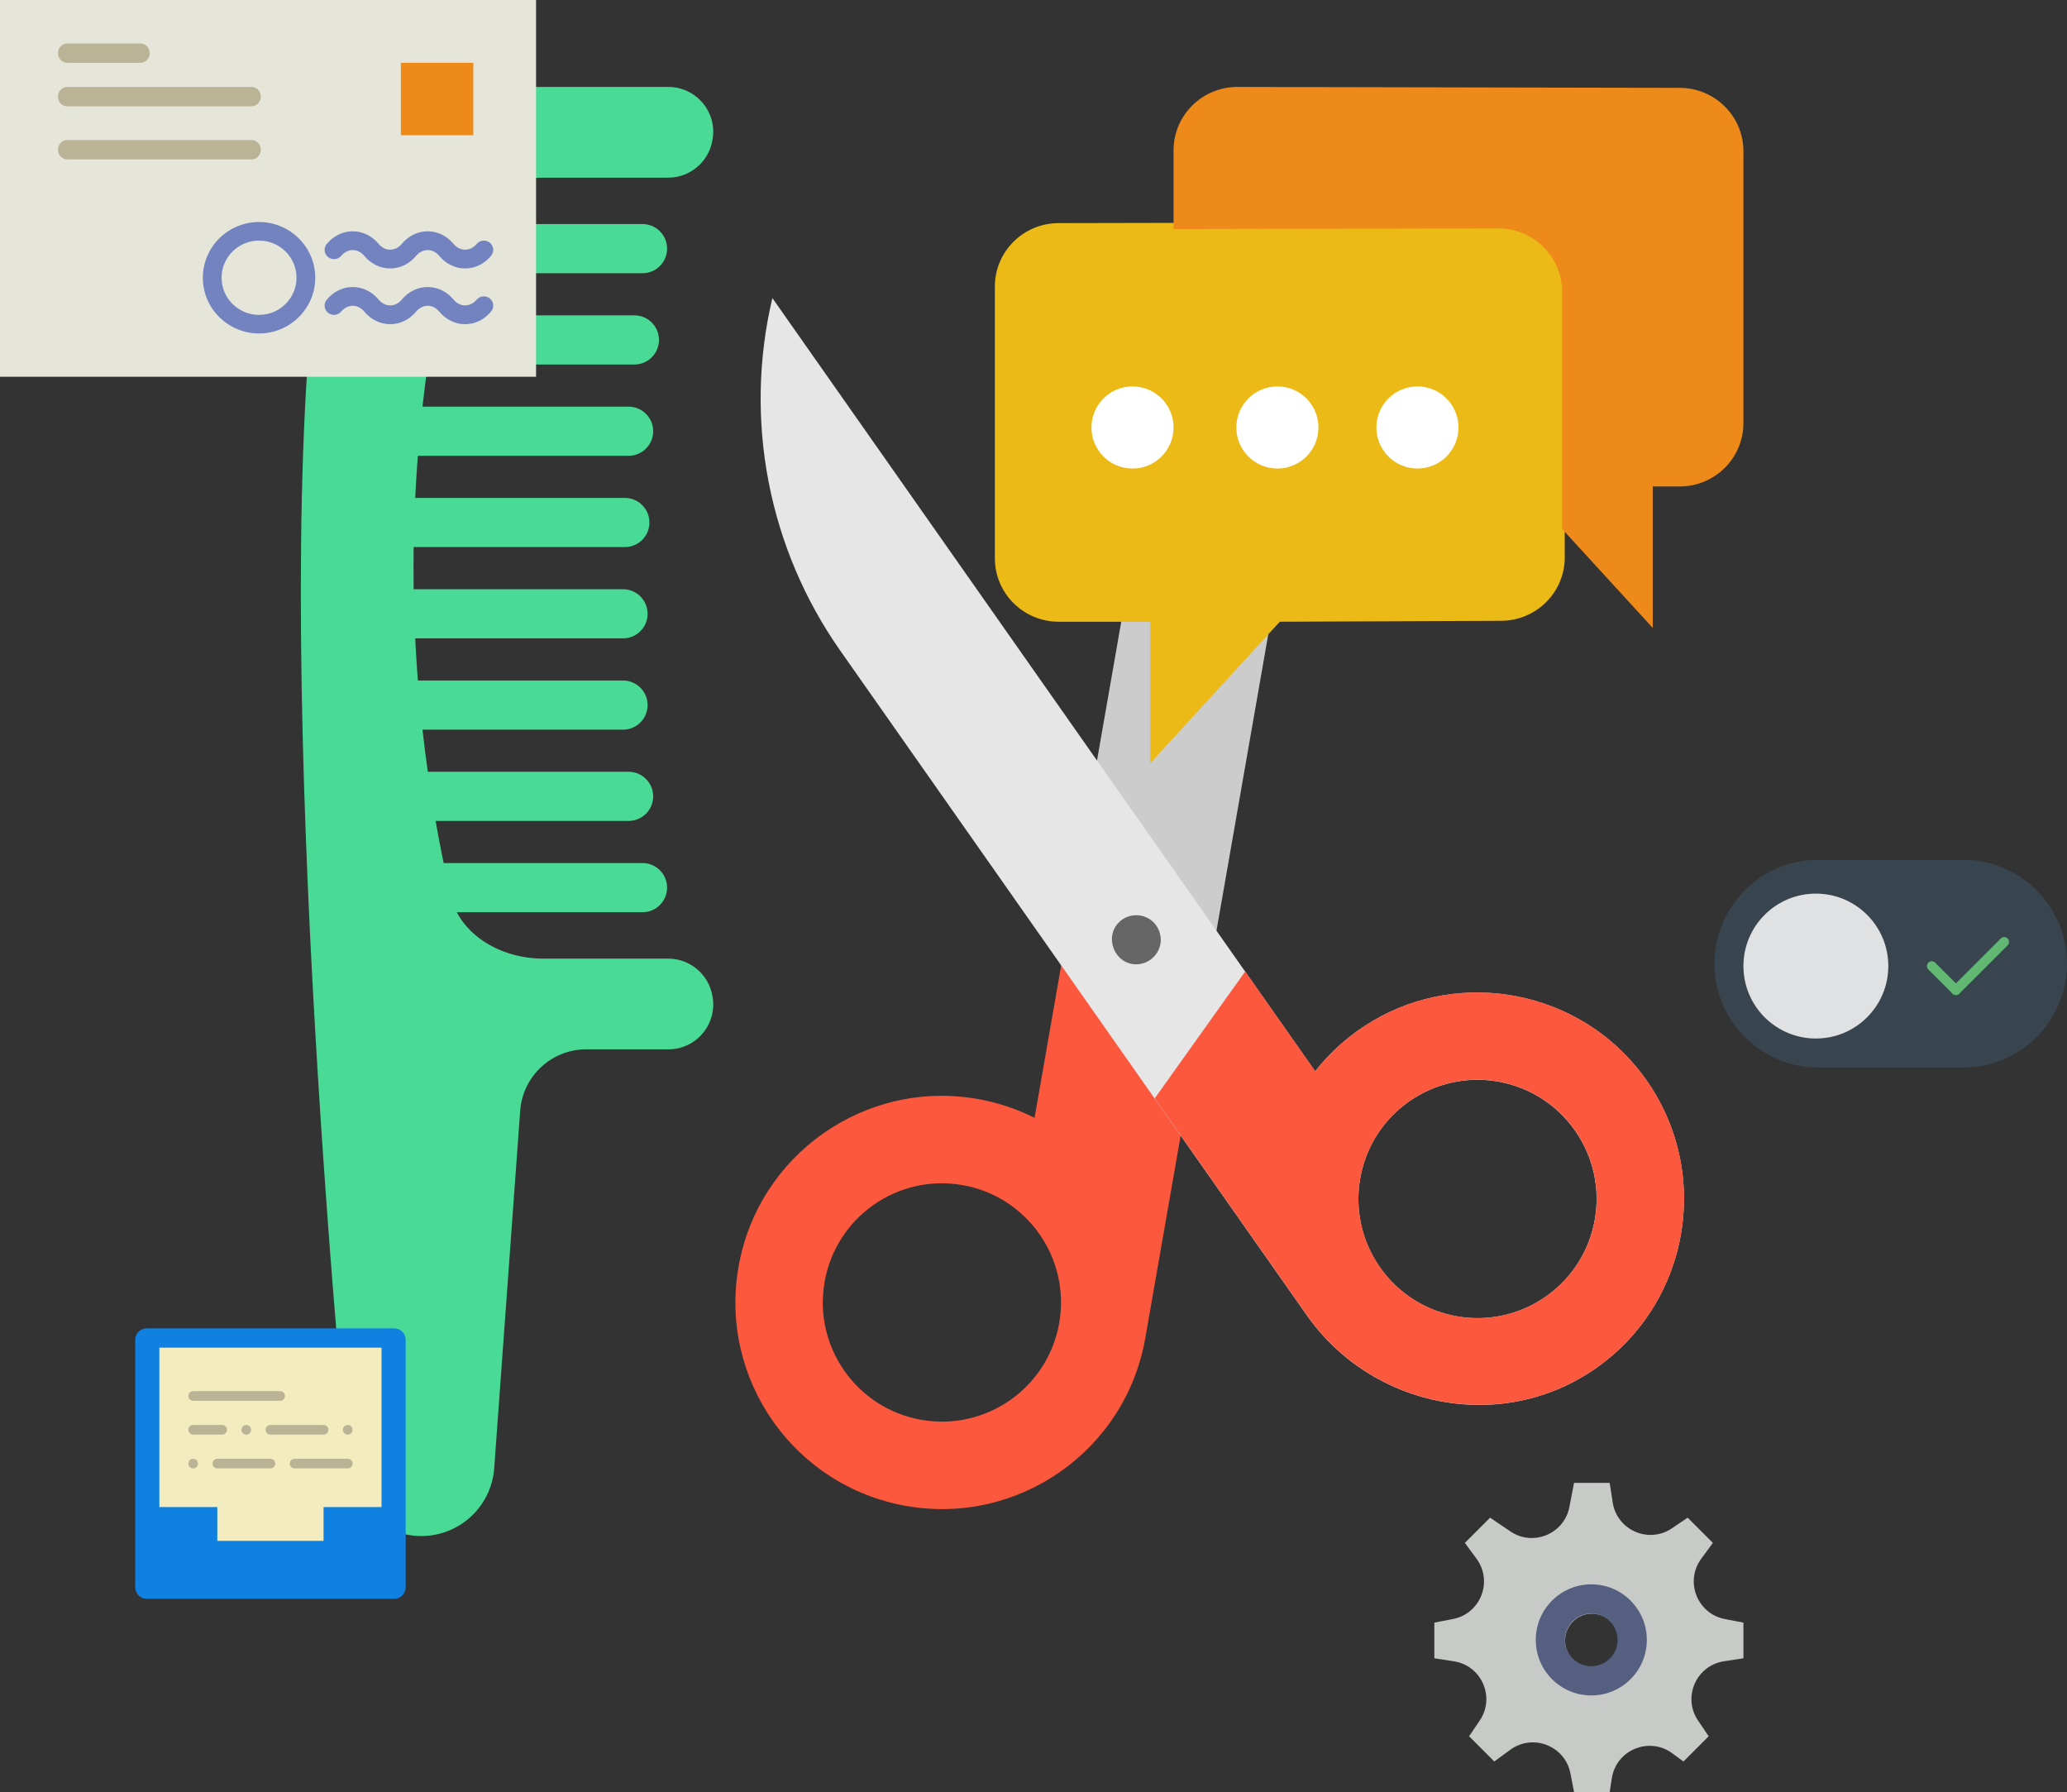
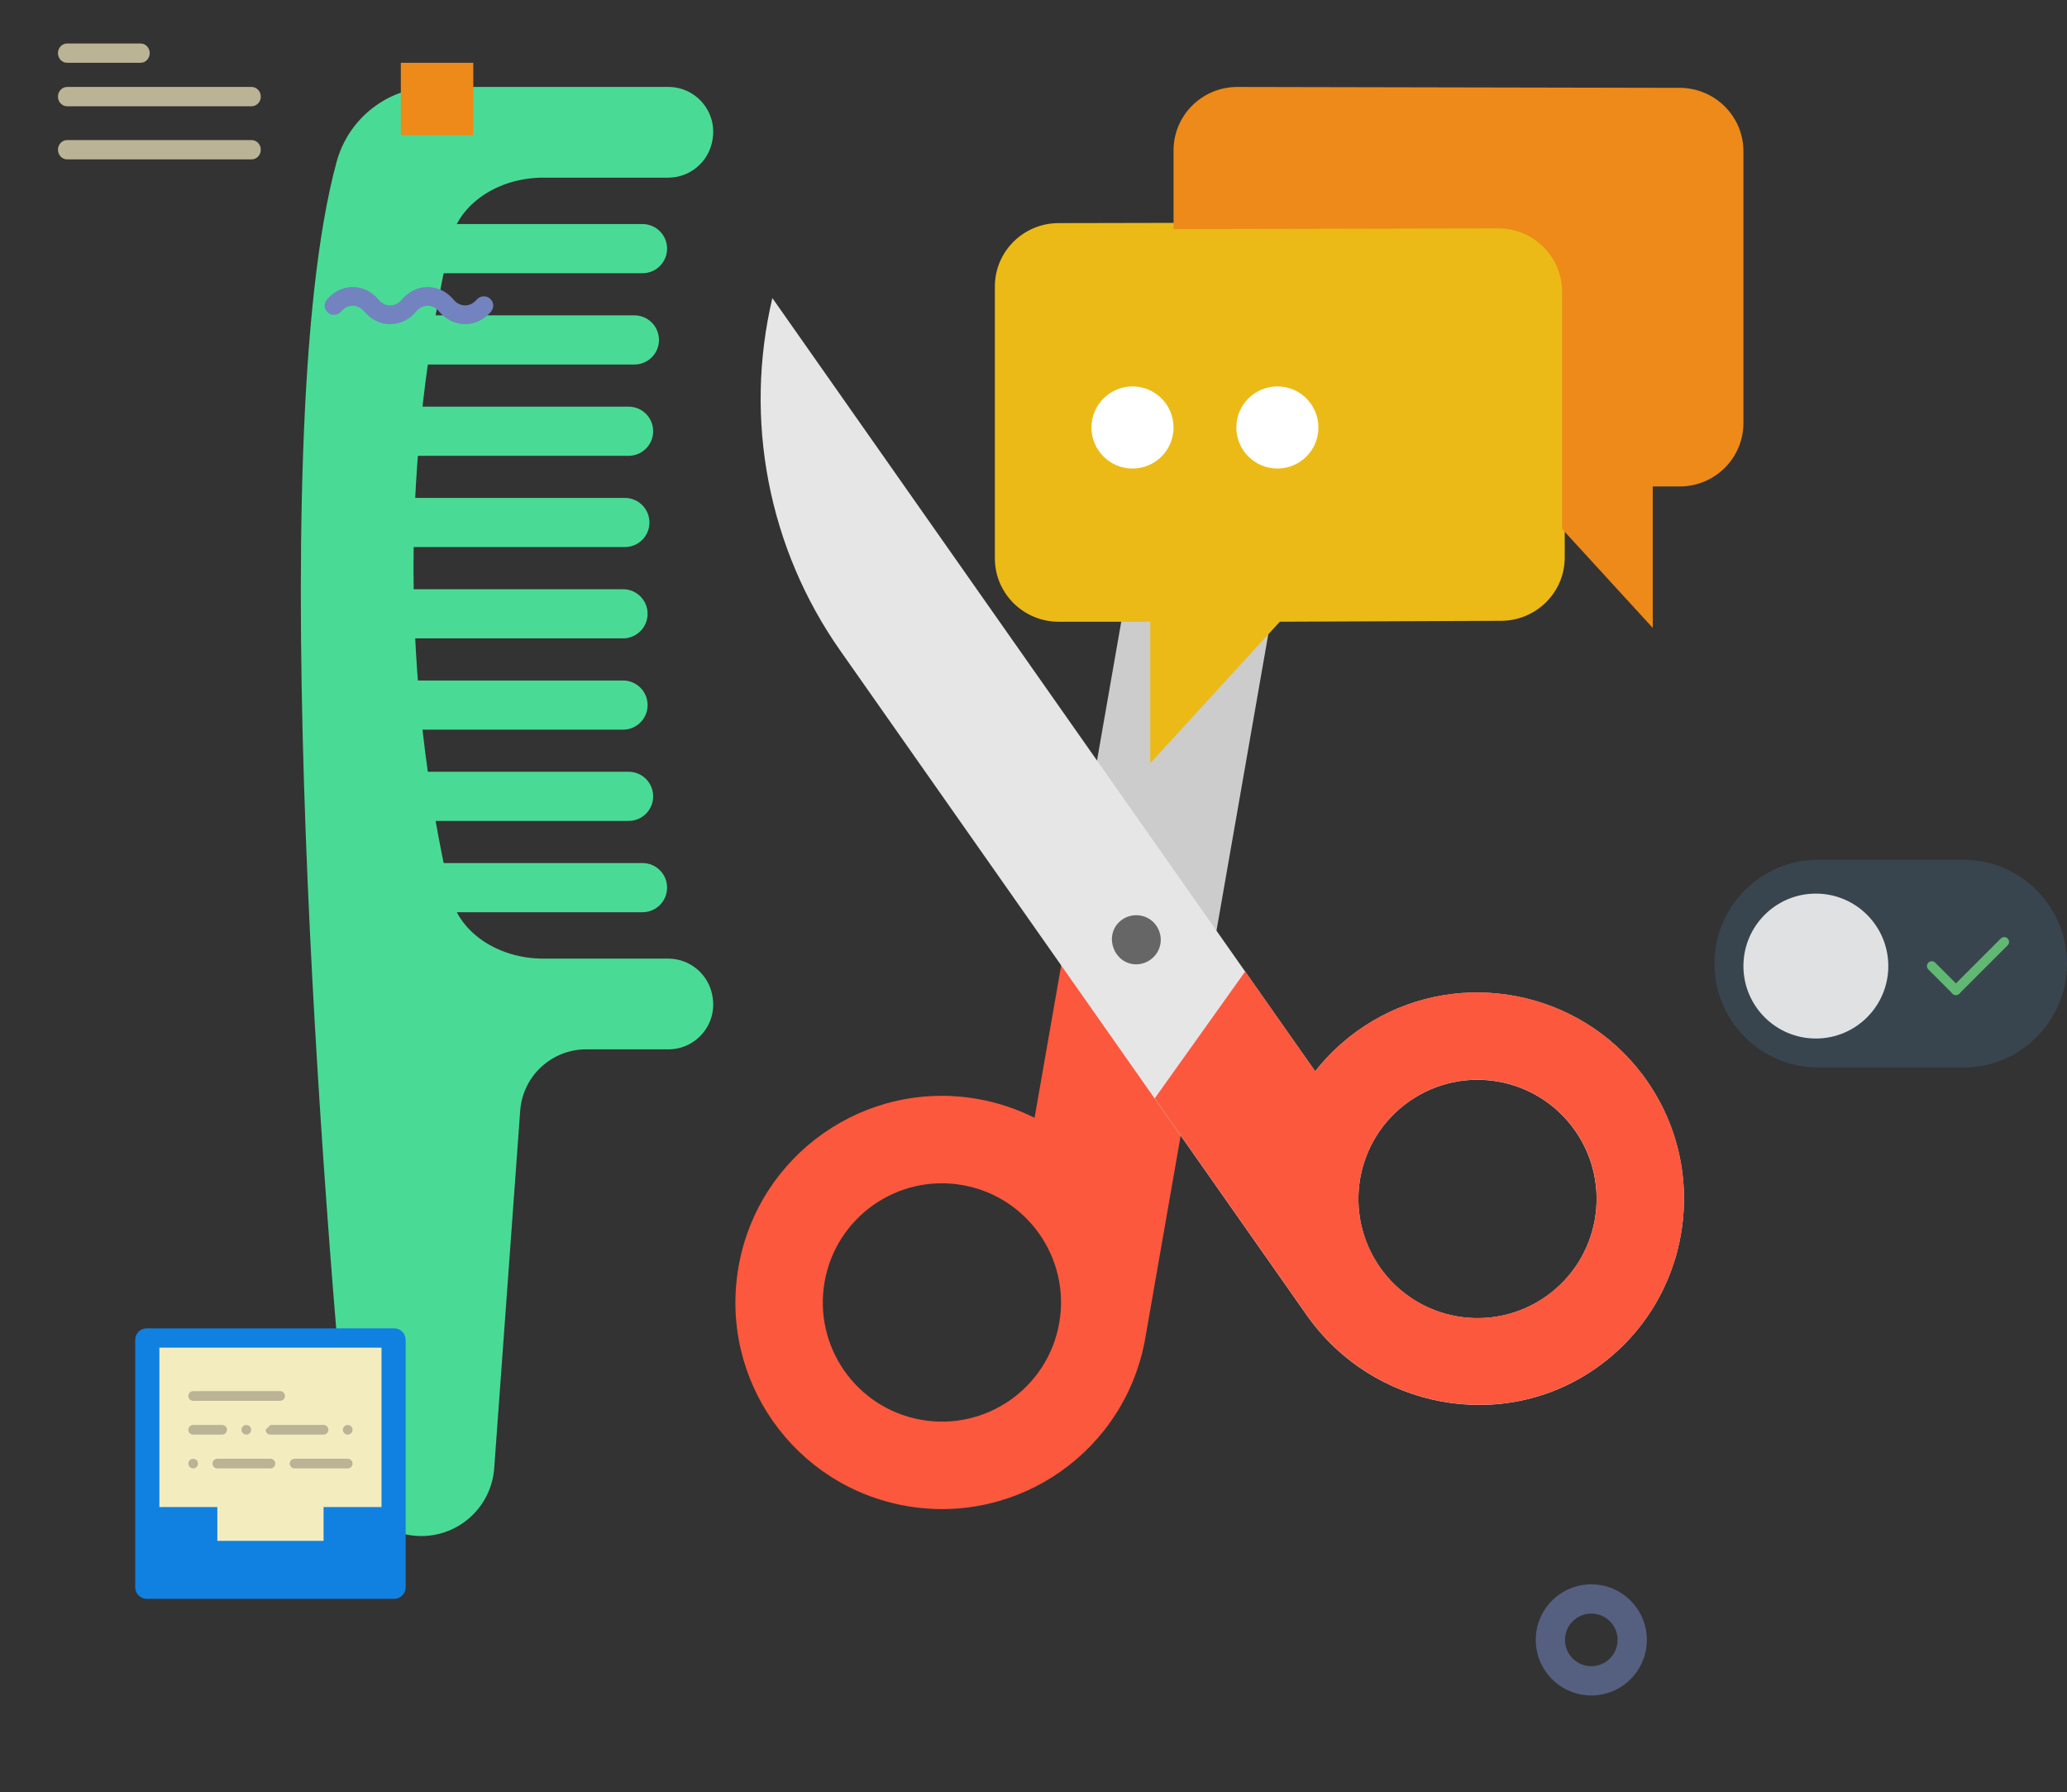
<svg xmlns="http://www.w3.org/2000/svg" width="428px" height="371px" viewBox="0 0 428 371" version="1.1">
  <rect x="0" y="0" width="428" height="371" fill="#333333" stroke="none" />
  <title>Group 44</title>
  <desc>Created with Sketch.</desc>
  <g id="Page-1" stroke="none" stroke-width="1" fill="none" fill-rule="evenodd">
    <g id="Hair-&amp;-Beauty-Industry-Detail" transform="translate(-1057, -2656)">
      <g id="Group-44" transform="translate(1057, 2656)">
        <g id="barbershop" transform="translate(62, 18)" fill-rule="nonzero">
          <path d="M165.149,139.444 L152.221,213.418 C148.583,211.59 144.617,210.248 140.399,209.51 C117.142,205.443 94.985,221.011 90.92,244.276 C86.853,267.549 102.416,289.707 125.673,293.774 C148.937,297.842 171.085,282.28 175.151,259.008 L182.475,217.097 L165.149,139.444 Z M128.789,275.944 C115.373,273.598 106.4,260.817 108.744,247.396 C111.09,233.975 123.866,224.998 137.282,227.343 C150.698,229.69 159.672,242.471 157.327,255.892 C154.981,269.314 142.205,278.291 128.789,275.944 Z" id="Shape" fill="#FC583D" />
          <path d="M157.736,181.862 L185.896,20.723 L185.896,20.723 C202.002,41.019 208.665,67.236 204.204,92.763 L189.889,174.68" id="Path" fill="#CCCCCC" />
          <g id="Group" fill="#49DB95">
            <path d="M67.008,114.159 L22.752,114.159 C19.943,114.159 17.666,111.881 17.666,109.071 C17.666,106.26 19.943,103.982 22.752,103.982 L67.008,103.982 C69.817,103.982 72.094,106.26 72.094,109.071 C72.094,111.881 69.818,114.159 67.008,114.159 Z" id="Path" />
            <path d="M71.043,170.853 L29.934,170.853 C27.124,170.853 24.847,168.575 24.847,165.765 C24.847,162.954 27.124,160.676 29.934,160.676 L71.043,160.676 C73.852,160.676 76.129,162.954 76.129,165.765 C76.129,168.575 73.852,170.853 71.043,170.853 Z" id="Path" />
            <path d="M68.161,151.953 L26.326,151.953 C23.517,151.953 21.24,149.675 21.24,146.865 C21.24,144.054 23.517,141.776 26.326,141.776 L68.161,141.776 C70.97,141.776 73.247,144.054 73.247,146.865 C73.247,149.675 70.97,151.953 68.161,151.953 Z" id="Path" />
            <path d="M67.008,133.059 L23.939,133.059 C21.13,133.059 18.852,130.781 18.852,127.971 C18.852,125.161 21.13,122.883 23.939,122.883 L67.008,122.883 C69.817,122.883 72.094,125.161 72.094,127.971 C72.094,130.781 69.818,133.059 67.008,133.059 Z" id="Path" />
            <path d="M67.388,95.259 L22.752,95.259 C19.943,95.259 17.666,92.981 17.666,90.171 C17.666,87.36 19.943,85.082 22.752,85.082 L67.388,85.082 C70.197,85.082 72.474,87.36 72.474,90.171 C72.474,92.981 70.197,95.259 67.388,95.259 Z" id="Path" />
            <path d="M68.161,76.365 L23.939,76.365 C21.13,76.365 18.852,74.087 18.852,71.276 C18.852,68.466 21.13,66.188 23.939,66.188 L68.161,66.188 C70.97,66.188 73.247,68.466 73.247,71.276 C73.247,74.087 70.97,76.365 68.161,76.365 Z" id="Path" />
            <path d="M69.361,57.465 L26.326,57.465 C23.517,57.465 21.24,55.187 21.24,52.377 C21.24,49.567 23.517,47.289 26.326,47.289 L69.361,47.289 C72.171,47.289 74.448,49.567 74.448,52.377 C74.447,55.187 72.17,57.465 69.361,57.465 Z" id="Path" />
            <path d="M71.043,38.564 L29.934,38.564 C27.124,38.564 24.847,36.286 24.847,33.476 C24.847,30.666 27.124,28.387 29.934,28.387 L71.043,28.387 C73.852,28.387 76.129,30.666 76.129,33.476 C76.129,36.286 73.852,38.564 71.043,38.564 Z" id="Path" />
            <path d="M85.498,188.108 C84.703,183.681 80.852,180.459 76.355,180.459 L50.499,180.459 C41.125,180.459 33.078,175.036 31.359,167.555 C21.044,122.653 21.044,76.587 31.359,31.685 C33.078,24.204 41.125,18.78 50.499,18.78 L76.355,18.78 C80.852,18.78 84.707,15.558 85.499,11.13 C85.511,11.065 85.522,11.001 85.534,10.936 C86.56,5.239 82.178,0 76.389,0 L27.932,0 C18.441,0 10.172,6.39 7.686,15.554 C-8.109,73.764 5.623,237.701 10.171,286.273 C10.9,294.054 17.427,300 25.239,300 L25.239,300 C33.171,300 39.758,293.873 40.333,285.959 L45.713,211.955 C46.234,204.789 52.198,199.241 59.38,199.241 L76.396,199.241 C82.182,199.241 86.558,194.006 85.535,188.31 L85.498,188.108 Z" id="Path" />
          </g>
          <path d="M277.971,204.333 C264.926,187.133 240.736,182.387 222.173,193.4 C217.445,196.205 213.489,199.753 210.32,203.783 L97.927,43.705 L97.926,43.712 C91.979,68.931 97.094,95.491 111.982,116.694 L208.549,254.234 C222.213,273.695 249.193,278.873 268.609,265.148 C288.284,251.241 292.673,223.717 277.971,204.333 Z M258.108,250.405 C246.964,258.236 231.583,255.546 223.756,244.397 C215.928,233.248 218.617,217.862 229.762,210.031 C240.906,202.2 256.287,204.89 264.114,216.039 C271.942,227.188 269.253,242.574 258.108,250.405 Z" id="Shape" fill="#E6E6E6" />
          <path d="M277.984,204.313 C264.946,187.109 240.748,182.361 222.19,193.378 C217.463,196.179 213.502,199.733 210.334,203.764 L195.838,183.117 L177.099,209.395 L208.565,254.212 C222.231,273.676 249.208,278.849 268.621,265.127 C288.303,251.216 292.687,223.693 277.984,204.313 Z M258.125,250.383 C246.979,258.214 231.597,255.524 223.768,244.374 C215.939,233.224 218.628,217.842 229.773,210.011 C240.918,202.179 256.301,204.87 264.13,216.02 C271.958,227.17 269.271,242.552 258.125,250.383 Z" id="Shape" fill="#FC583D" />
          <path d="M173.273,181.64 C168.78,181.64 166.519,175.963 169.768,172.865 C171.341,171.364 173.755,171.049 175.67,172.065 C177.588,173.082 178.652,175.285 178.279,177.42 C177.859,179.825 175.722,181.64 173.273,181.64 Z" id="Path" fill="#666666" />
        </g>
        <g id="chat-(3)" transform="translate(206, 18)" fill-rule="nonzero">
          <path d="M118,41.122 L118,97.404 C118,104.651 112.081,110.526 104.781,110.526 L59,110.715 L32.182,140 L32.182,110.715 L13.219,110.715 C5.919,110.715 0,104.84 0,97.593 L0,41.311 C0,34.065 5.919,28.189 13.219,28.189 L104.779,28 C112.081,28 118,33.876 118,41.122 Z" id="Path" fill="#EBBA16" />
          <path d="M141.781,0.186 L50.221,0 C42.919,-1.18226745e-15 37,5.876 37,13.122 L37,29.42 L104.236,29.282 C111.536,29.282 117.455,35.157 117.455,42.407 L117.455,91.501 L136.227,112 L136.227,82.715 L141.781,82.715 C149.081,82.715 155,76.84 155,69.593 L155,13.311 C155,6.062 149.081,0.186 141.781,0.186 Z" id="Path" fill="#ED8A19" />
          <circle id="Oval" fill="#FFFFFF" cx="28.5" cy="70.5" r="8.5" />
          <circle id="Oval" fill="#FFFFFF" cx="58.5" cy="70.5" r="8.5" />
-           <circle id="Oval" fill="#FFFFFF" cx="87.5" cy="70.5" r="8.5" />
        </g>
        <g id="inbox-(1)" transform="translate(28, 275)" fill-rule="nonzero">
          <path d="M53.616,56 L2.384,56 C1.067,56 0,54.933 0,53.616 L0,2.384 C0,1.067 1.067,0 2.384,0 L53.615,0 C54.933,0 56,1.067 56,2.384 L56,53.615 C56,54.933 54.933,56 53.616,56 Z" id="Path" fill="#1081E0" />
          <polygon id="Path" fill="#F2ECBF" points="51 4 5 4 5 37 17 37 17 44 39 44 39 37 51 37" />
          <g id="Group" transform="translate(11, 13)" fill="#BAB395">
            <path d="M1,2 L19,2 C19.552,2 20,1.552 20,1 C20,0.448 19.552,0 19,0 L1,0 C0.448,0 0,0.448 0,1 C0,1.552 0.448,2 1,2 Z" id="Path" />
            <path d="M33,14 L22,14 C21.448,14 21,14.448 21,15 C21,15.552 21.448,16 22,16 L33,16 C33.552,16 34,15.552 34,15 C34,14.448 33.552,14 33,14 Z" id="Path" />
            <path d="M1,9 L7,9 C7.552,9 8,8.552 8,8 C8,7.448 7.552,7 7,7 L1,7 C0.448,7 0,7.448 0,8 C0,8.552 0.448,9 1,9 Z" id="Path" />
-             <path d="M16,8 C16,8.552 16.448,9 17,9 L28,9 C28.552,9 29,8.552 29,8 C29,7.448 28.552,7 28,7 L17,7 C16.448,7 16,7.448 16,8 Z" id="Path" />
+             <path d="M16,8 C16,8.552 16.448,9 17,9 L28,9 C28.552,9 29,8.552 29,8 C29,7.448 28.552,7 28,7 L17,7 Z" id="Path" />
            <path d="M11.29,7.29 C11.11,7.48 11,7.74 11,8 C11,8.26 11.11,8.52 11.29,8.71 C11.48,8.89 11.74,9 12,9 C12.27,9 12.52,8.89 12.71,8.71 C12.89,8.52 13,8.26 13,8 C13,7.74 12.89,7.48 12.71,7.29 C12.34,6.92 11.67,6.92 11.29,7.29 Z" id="Path" />
            <path d="M17,14 L6,14 C5.448,14 5,14.448 5,15 C5,15.552 5.448,16 6,16 L17,16 C17.552,16 18,15.552 18,15 C18,14.448 17.552,14 17,14 Z" id="Path" />
            <path d="M0.29,14.29 C0.11,14.48 0,14.74 0,15 C0,15.26 0.11,15.52 0.29,15.71 C0.48,15.89 0.74,16 1,16 C1.26,16 1.52,15.89 1.71,15.71 C1.89,15.52 2,15.26 2,15 C2,14.74 1.89,14.48 1.71,14.29 C1.33,13.92 0.66,13.92 0.29,14.29 Z" id="Path" />
            <path d="M33,9 C33.26,9 33.52,8.89 33.71,8.71 C33.89,8.52 34,8.26 34,8 C34,7.74 33.89,7.48 33.71,7.29 C33.34,6.92 32.66,6.92 32.29,7.29 C32.11,7.48 32,7.74 32,8 C32,8.26 32.11,8.52 32.29,8.71 C32.48,8.89 32.73,9 33,9 Z" id="Path" />
          </g>
        </g>
        <g id="letter-(1)" fill-rule="nonzero">
-           <polygon id="Path" fill="#E5E5DA" points="0 0 0 0.198 0 77.755 0 78 0.247 78 110.122 78 110.753 78 111 78 111 77.755 111 0.198 111 0" />
          <rect id="Rectangle" fill="#ED8A19" x="83" y="13" width="15" height="15" />
          <path d="M52.091,22 L13.909,22 C12.855,22 12,21.106 12,20 C12,18.894 12.855,18 13.909,18 L52.091,18 C53.145,18 54,18.894 54,20 C54,21.106 53.145,22 52.091,22 Z" id="Path" fill="#BAB395" />
          <path d="M52.091,33 L13.909,33 C12.855,33 12,32.106 12,31 C12,29.894 12.855,29 13.909,29 L52.091,29 C53.145,29 54,29.894 54,31 C54,32.106 53.145,33 52.091,33 Z" id="Path" fill="#BAB395" />
          <path d="M29.1,13 L13.9,13 C12.851,13 12,12.106 12,11 C12,9.894 12.851,9 13.9,9 L29.1,9 C30.149,9 31,9.894 31,11 C31,12.106 30.149,13 29.1,13 Z" id="Path" fill="#BAB395" />
          <g id="Group" transform="translate(42, 45)" fill="#7383BF">
-             <path d="M11.638,0.962 C5.22,0.962 0,6.137 0,12.5 C0,18.863 5.22,24.038 11.638,24.038 C18.057,24.038 23.276,18.863 23.276,12.5 C23.276,6.137 18.057,0.962 11.638,0.962 Z M11.638,20.192 C7.359,20.192 3.879,16.742 3.879,12.5 C3.879,8.258 7.359,4.808 11.638,4.808 C15.917,4.808 19.397,8.258 19.397,12.5 C19.397,16.742 15.917,20.192 11.638,20.192 Z" id="Shape" />
-             <path d="M28.649,7.96 C29.974,6.375 32.098,6.375 33.423,7.96 C34.833,9.648 36.742,10.577 38.794,10.577 C40.846,10.577 42.755,9.648 44.167,7.96 C45.492,6.375 47.616,6.375 48.94,7.96 C50.351,9.648 52.259,10.577 54.311,10.577 C56.364,10.577 58.272,9.648 59.684,7.96 C60.369,7.14 60.255,5.929 59.43,5.252 C58.608,4.573 57.386,4.687 56.699,5.504 C55.374,7.088 53.25,7.088 51.926,5.504 C50.513,3.813 48.605,2.885 46.553,2.885 C44.5,2.885 42.592,3.813 41.18,5.502 C39.855,7.087 37.731,7.087 36.406,5.502 C34.996,3.813 33.087,2.885 31.035,2.885 C28.983,2.885 27.074,3.813 25.662,5.502 C24.977,6.321 25.092,7.533 25.916,8.21 C26.743,8.89 27.965,8.777 28.649,7.96 Z" id="Path" />
            <path d="M56.697,17.04 C55.372,18.625 53.248,18.625 51.924,17.04 C50.513,15.352 48.605,14.423 46.553,14.423 C44.5,14.423 42.592,15.352 41.18,17.04 C39.855,18.625 37.731,18.625 36.406,17.04 C34.996,15.352 33.087,14.423 31.035,14.423 C28.983,14.423 27.074,15.352 25.662,17.04 C24.977,17.86 25.092,19.071 25.916,19.748 C26.741,20.429 27.963,20.315 28.647,19.496 C29.972,17.912 32.096,17.912 33.421,19.496 C34.833,21.187 36.742,22.115 38.794,22.115 C40.846,22.115 42.755,21.187 44.167,19.498 C45.492,17.913 47.616,17.913 48.94,19.498 C50.351,21.187 52.259,22.115 54.311,22.115 C56.364,22.115 58.272,21.187 59.684,19.498 C60.369,18.679 60.255,17.467 59.43,16.79 C58.606,16.112 57.384,16.225 56.697,17.04 Z" id="Path" />
          </g>
        </g>
        <g id="switch" transform="translate(355, 178)">
          <path d="M51.603,43 L21.397,43 C9.628,43 0,33.325 0,21.5 L0,21.5 C0,9.675 9.628,0 21.397,0 L51.603,0 C63.372,0 73,9.675 73,21.5 L73,21.5 C73,33.325 63.372,43 51.603,43 Z" id="Path" fill="#38454F" fill-rule="nonzero" />
          <circle id="Oval" fill="#E0E1E2" fill-rule="nonzero" cx="21" cy="22" r="15" />
          <path d="M45,22 L50,27" id="Path" stroke="#61B872" stroke-width="2" stroke-linecap="round" />
          <path d="M50,27 L60,17" id="Path" stroke="#61B872" stroke-width="2" stroke-linecap="round" />
        </g>
        <g id="gear" transform="translate(297, 307)" fill-rule="nonzero">
-           <path d="M60.15,28.182 C54.436,27.083 51.815,20.406 55.257,15.714 L57.674,12.418 L52.452,7.196 L49.205,9.396 C44.388,12.66 37.813,9.791 36.929,4.041 L36.308,0 L28.923,0 L27.967,4.974 C26.892,10.561 20.453,13.23 15.742,10.038 L11.548,7.196 L6.326,12.418 L8.743,15.714 C12.185,20.406 9.563,27.083 3.85,28.182 L0,28.923 L0,36.308 L4.041,36.929 C9.792,37.814 12.66,44.389 9.396,49.206 L7.196,52.452 L12.418,57.674 L15.714,55.257 C20.406,51.815 27.083,54.436 28.182,60.15 L28.923,64 L36.308,64 L36.745,61.158 C37.649,55.28 44.466,52.455 49.263,55.973 L51.582,57.674 L56.804,52.452 L54.604,49.206 C51.342,44.389 54.209,37.814 59.959,36.929 L64,36.308 L64,28.923 L60.15,28.182 Z M32.615,38.154 C29.557,38.154 27.077,35.674 27.077,32.615 C27.077,29.557 29.557,27.077 32.615,27.077 C35.674,27.077 38.154,29.557 38.154,32.615 C38.154,35.674 35.674,38.154 32.615,38.154 Z" id="Shape" fill="#C7CAC7" />
          <path d="M32.5,21 C26.148,21 21,26.148 21,32.5 C21,38.852 26.148,44 32.5,44 C38.852,44 44,38.852 44,32.5 C44,26.148 38.852,21 32.5,21 Z M32.5,37.947 C29.492,37.947 27.053,35.508 27.053,32.5 C27.053,29.492 29.492,27.053 32.5,27.053 C35.508,27.053 37.947,29.492 37.947,32.5 C37.947,35.508 35.508,37.947 32.5,37.947 Z" id="Shape" fill="#556080" />
        </g>
      </g>
    </g>
  </g>
</svg>